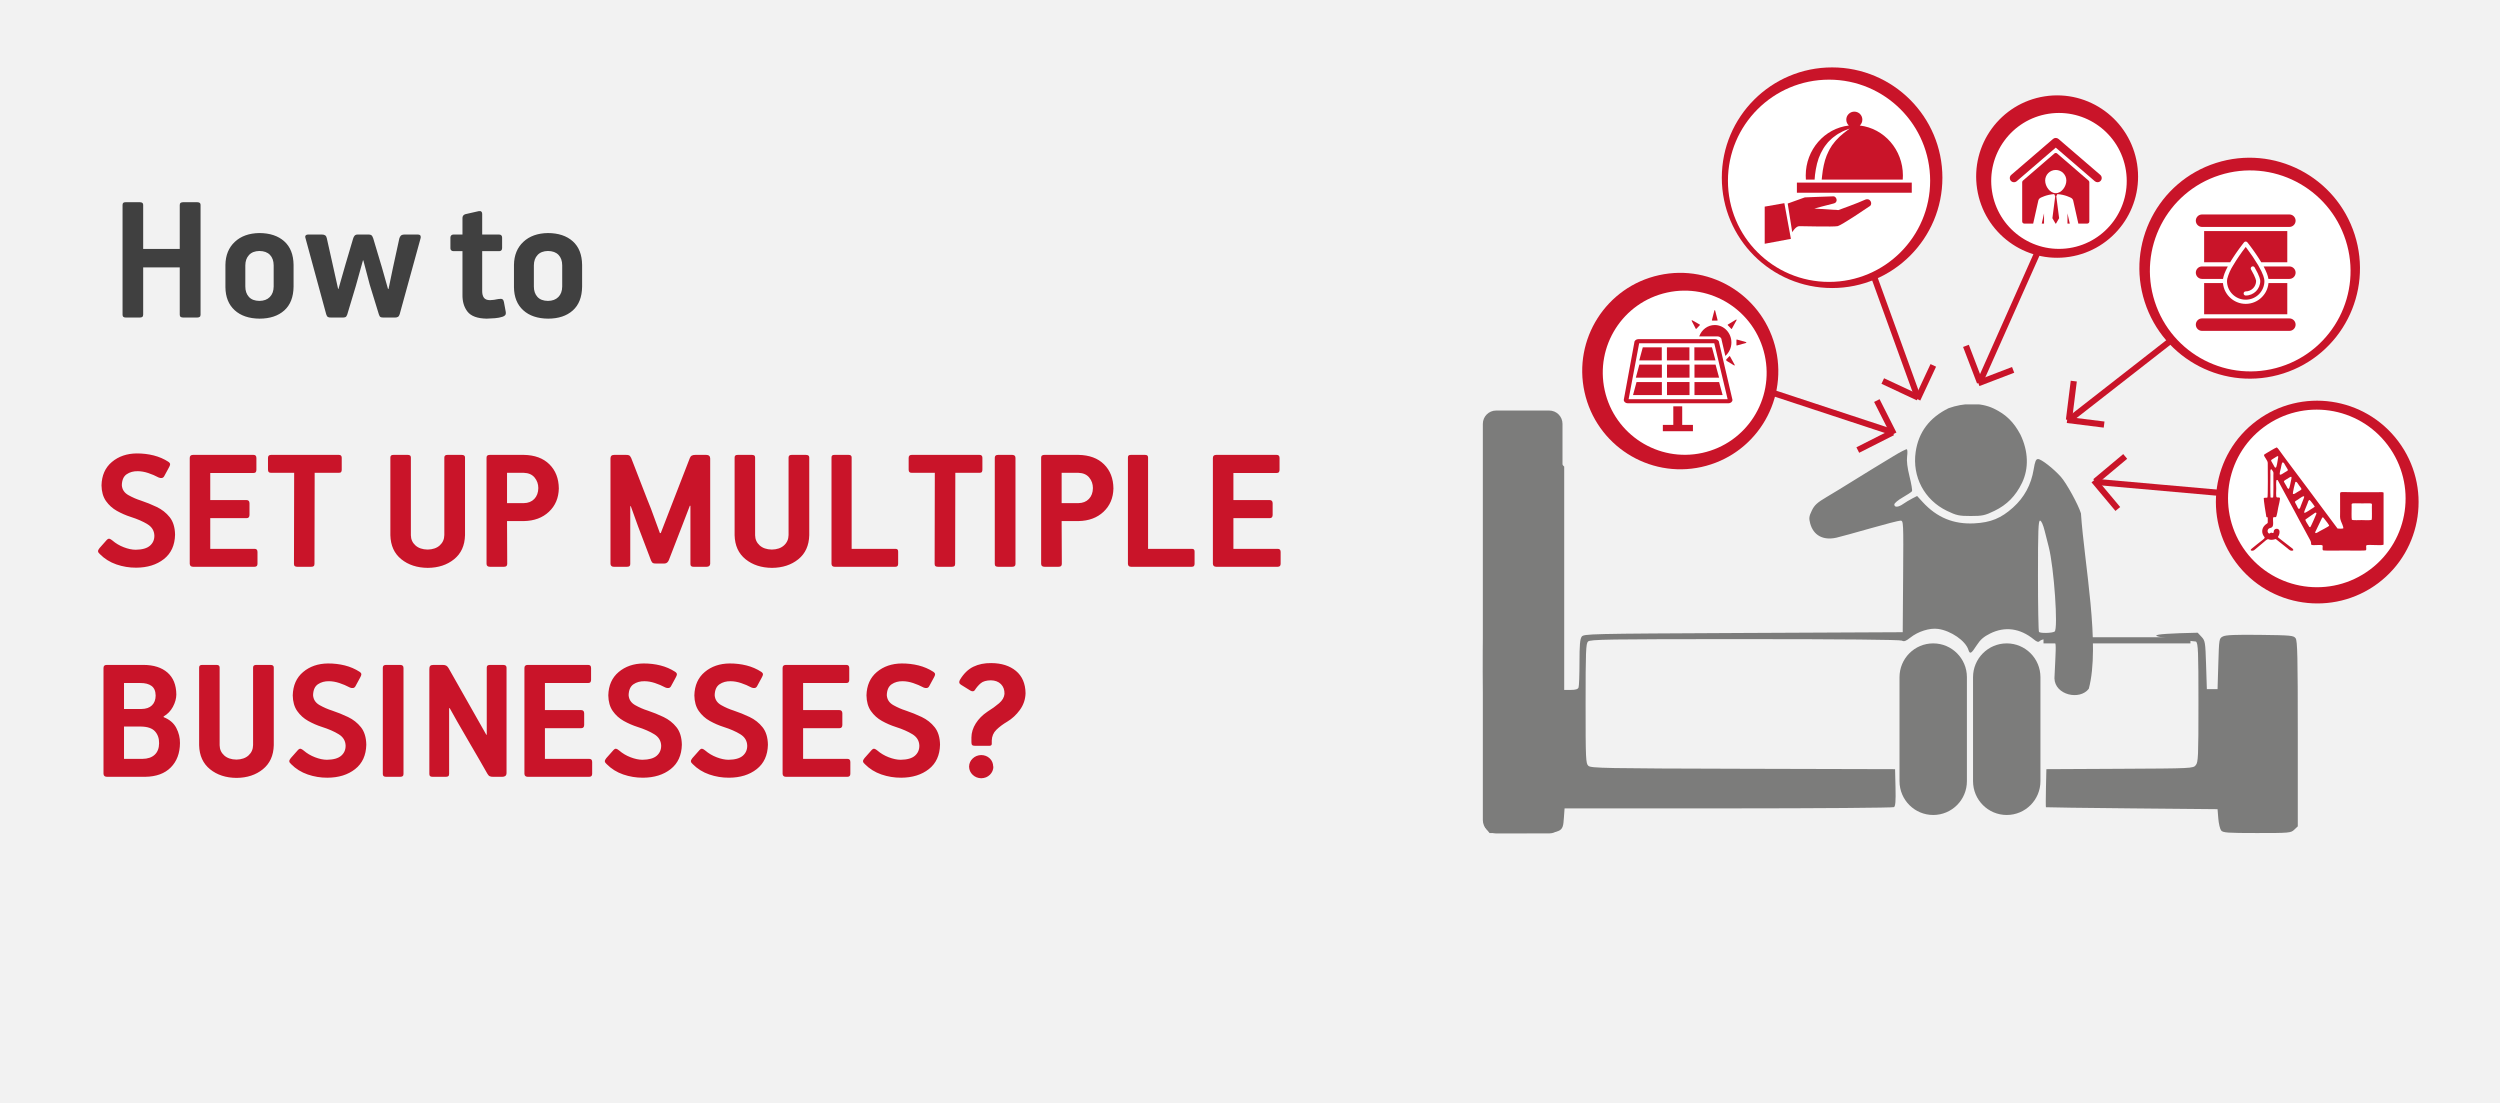
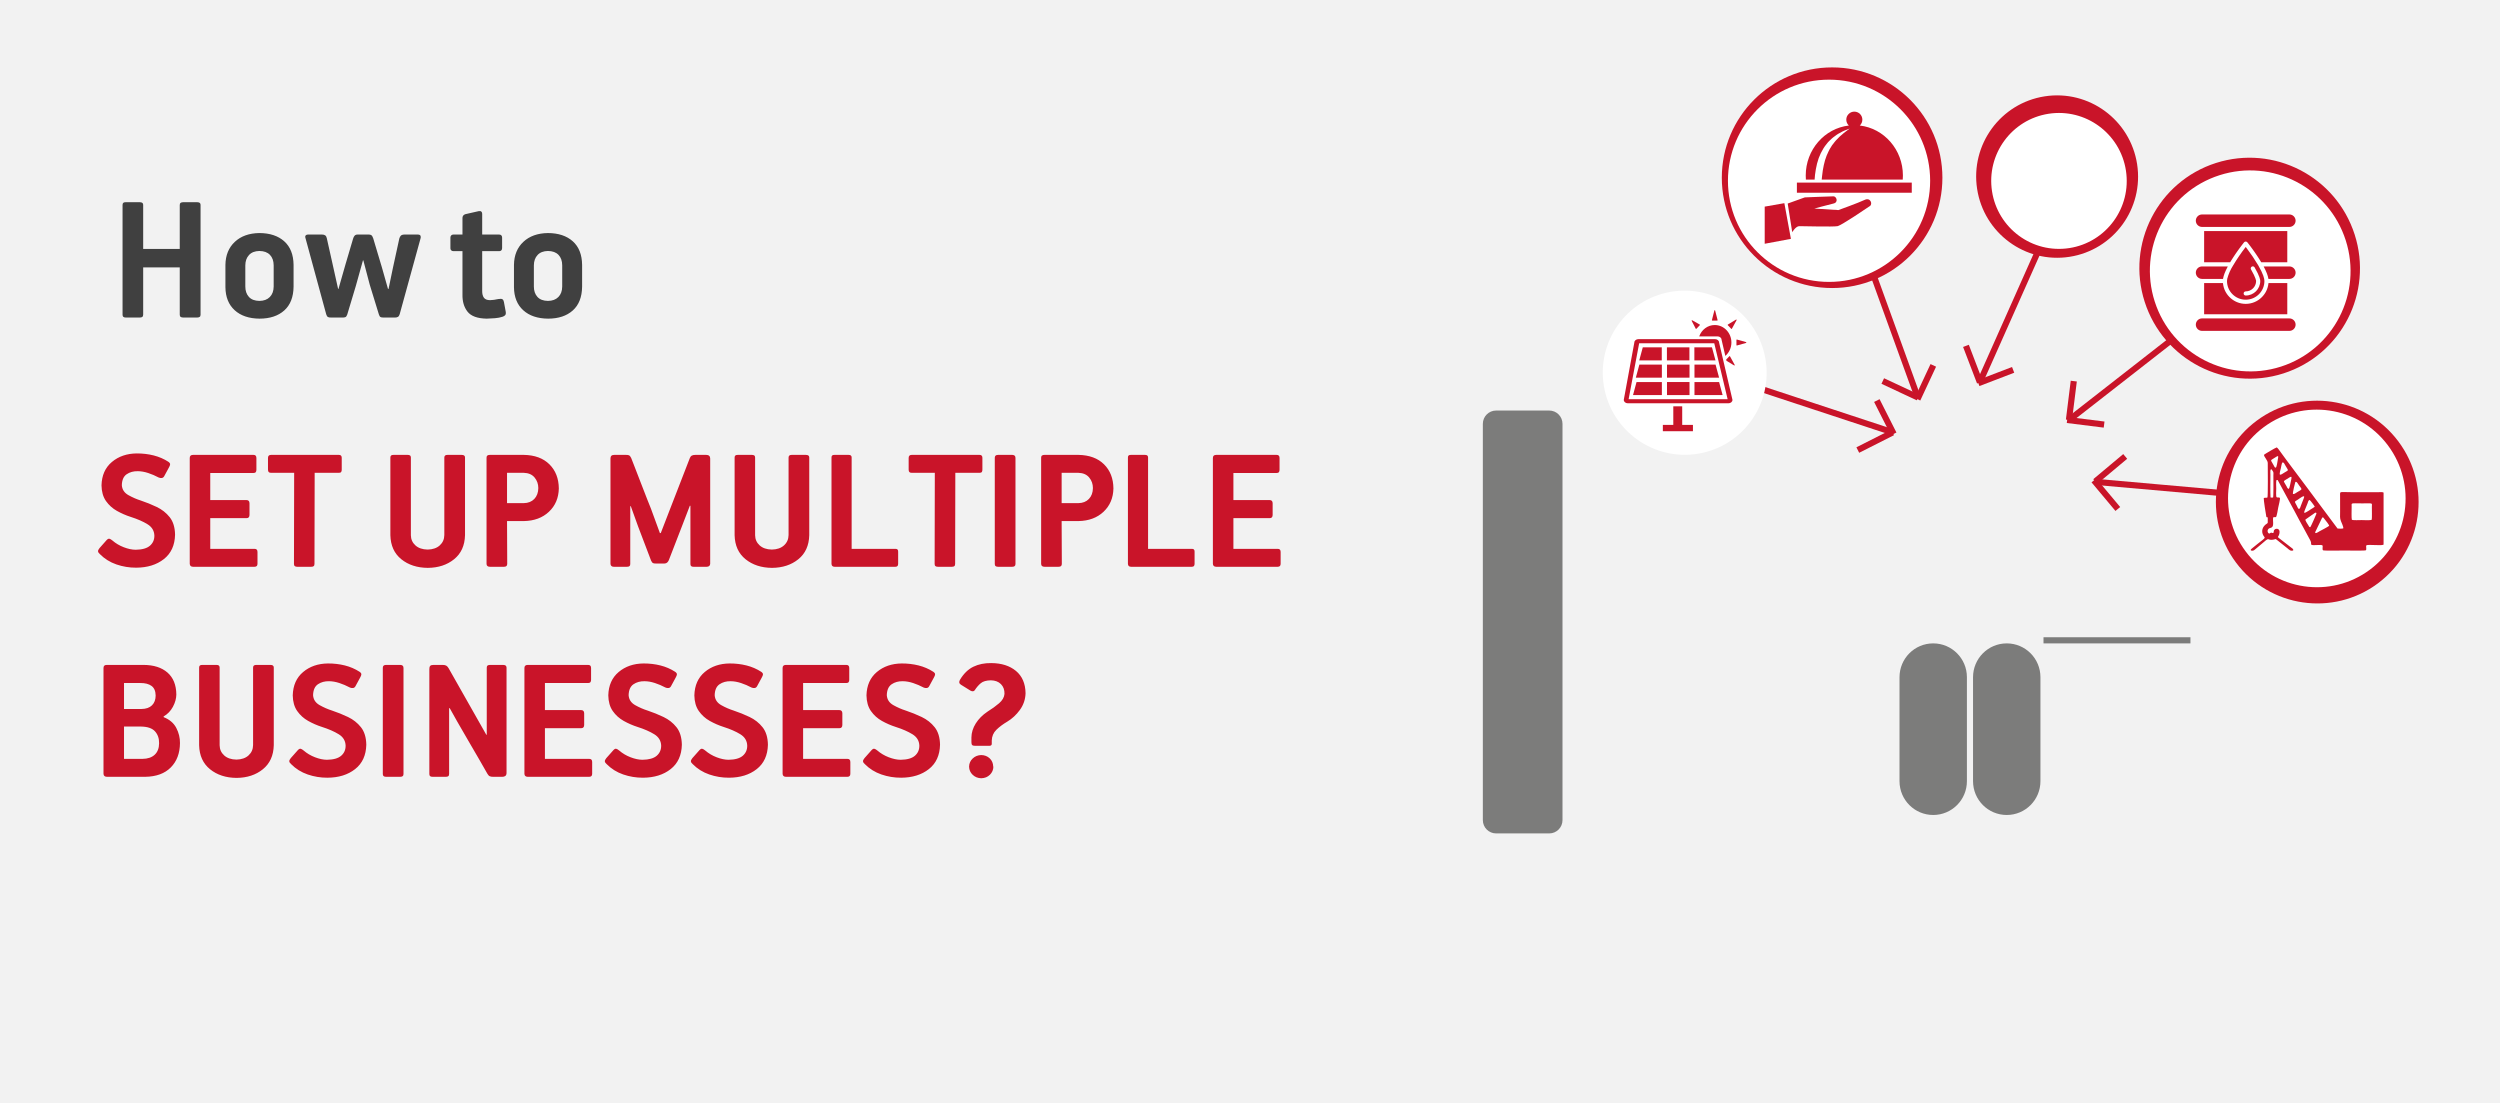
<svg xmlns="http://www.w3.org/2000/svg" width="408" height="180" overflow="hidden">
  <rect width="100%" height="100%" fill="#333333" stroke="none" />
  <defs>
    <clipPath id="clip0">
      <path d="M0 0 408 0 408 180 0 180Z" fill-rule="evenodd" clip-rule="evenodd" />
    </clipPath>
    <clipPath id="clip1">
-       <path d="M242 66 375 66 375 137 242 137Z" fill-rule="evenodd" clip-rule="evenodd" />
-     </clipPath>
+       </clipPath>
    <clipPath id="clip2">
-       <path d="M242 66 375 66 375 137 242 137Z" fill-rule="evenodd" clip-rule="evenodd" />
-     </clipPath>
+       </clipPath>
    <clipPath id="clip3">
      <path d="M242 66 375 66 375 137 242 137Z" fill-rule="evenodd" clip-rule="evenodd" />
    </clipPath>
    <clipPath id="clip4">
      <path d="M288 16 312 16 312 41 288 41Z" fill-rule="evenodd" clip-rule="evenodd" />
    </clipPath>
    <clipPath id="clip5">
      <path d="M288 16 312 16 312 41 288 41Z" fill-rule="evenodd" clip-rule="evenodd" />
    </clipPath>
    <clipPath id="clip6">
      <path d="M288 16 312 16 312 41 288 41Z" fill-rule="evenodd" clip-rule="evenodd" />
    </clipPath>
    <clipPath id="clip7">
-       <path d="M328 22 343 22 343 37 328 37Z" fill-rule="evenodd" clip-rule="evenodd" />
-     </clipPath>
+       </clipPath>
    <clipPath id="clip8">
      <path d="M328 22 343 22 343 37 328 37Z" fill-rule="evenodd" clip-rule="evenodd" />
    </clipPath>
    <clipPath id="clip9">
      <path d="M328 22 343 22 343 37 328 37Z" fill-rule="evenodd" clip-rule="evenodd" />
    </clipPath>
    <clipPath id="clip10">
      <path d="M357 35 376 35 376 54 357 54Z" fill-rule="evenodd" clip-rule="evenodd" />
    </clipPath>
    <clipPath id="clip11">
      <path d="M357 35 376 35 376 54 357 54Z" fill-rule="evenodd" clip-rule="evenodd" />
    </clipPath>
    <clipPath id="clip12">
      <path d="M357 35 376 35 376 54 357 54Z" fill-rule="evenodd" clip-rule="evenodd" />
    </clipPath>
    <clipPath id="clip13">
      <path d="M265 49 285 49 285 71 265 71Z" fill-rule="evenodd" clip-rule="evenodd" />
    </clipPath>
    <clipPath id="clip14">
      <path d="M265 49 285 49 285 71 265 71Z" fill-rule="evenodd" clip-rule="evenodd" />
    </clipPath>
    <clipPath id="clip15">
      <path d="M265 49 285 49 285 71 265 71Z" fill-rule="evenodd" clip-rule="evenodd" />
    </clipPath>
  </defs>
  <g clip-path="url(#clip0)">
    <rect x="0" y="0" width="408" height="179.5" fill="#FFFFFF" transform="scale(1 1.003)" />
    <rect x="0" y="0" width="408" height="179.5" fill="#F2F2F2" transform="scale(1 1.003)" />
    <path d="M69.425 7.936C68.689 7.948 68.123 8.167 67.727 8.594 67.331 9.02 67.131 9.582 67.127 10.279L67.127 13.718C67.127 14.415 67.32 14.976 67.705 15.403 68.09 15.83 68.663 16.049 69.425 16.061 70.149 16.053 70.716 15.841 71.126 15.426 71.537 15.011 71.746 14.441 71.753 13.718L71.753 10.279C71.749 9.555 71.548 8.986 71.149 8.571 70.749 8.155 70.175 7.944 69.425 7.936ZM22.335 7.936C21.599 7.948 21.033 8.167 20.637 8.594 20.241 9.02 20.041 9.582 20.036 10.279L20.036 13.718C20.037 14.415 20.23 14.976 20.615 15.403 21 15.83 21.573 16.049 22.335 16.061 23.058 16.053 23.626 15.841 24.036 15.426 24.446 15.011 24.655 14.441 24.663 13.718L24.663 10.279C24.659 9.555 24.457 8.986 24.058 8.571 23.659 8.155 23.085 7.944 22.335 7.936ZM30.288 5.262 32.555 5.262C32.764 5.26 32.934 5.303 33.066 5.392 33.197 5.48 33.285 5.63 33.33 5.84L34.285 10.098 35.179 14.112 35.239 14.112 36.372 10.159 37.625 5.931C37.681 5.731 37.763 5.57 37.871 5.449 37.979 5.328 38.136 5.266 38.341 5.262L40.19 5.262C40.339 5.254 40.473 5.287 40.592 5.361 40.712 5.436 40.816 5.606 40.906 5.871L42.337 10.645 43.321 14.112 43.411 14.112 44.127 10.675 45.17 5.901C45.222 5.715 45.305 5.563 45.42 5.445 45.535 5.327 45.73 5.266 46.005 5.262L48.212 5.262C48.444 5.272 48.584 5.344 48.634 5.479 48.683 5.614 48.681 5.755 48.63 5.901L45.23 18.217C45.167 18.44 45.069 18.588 44.935 18.662 44.802 18.736 44.651 18.77 44.484 18.765L42.605 18.765C42.387 18.773 42.22 18.748 42.106 18.689 41.992 18.629 41.9 18.482 41.83 18.248L40.339 13.412 39.295 9.459 39.235 9.459 38.072 13.625 36.67 18.278C36.593 18.511 36.487 18.653 36.354 18.704 36.22 18.754 36.077 18.775 35.925 18.765L34.016 18.765C33.797 18.771 33.631 18.742 33.517 18.677 33.402 18.612 33.31 18.469 33.241 18.248L29.871 5.901C29.795 5.728 29.79 5.58 29.856 5.456 29.922 5.333 30.066 5.268 30.288 5.262ZM69.425 5.019C71.132 5.027 72.482 5.474 73.477 6.36 74.471 7.246 74.978 8.522 75 10.188L75 13.748C74.978 15.442 74.471 16.73 73.48 17.614 72.489 18.497 71.147 18.942 69.455 18.947 67.735 18.932 66.38 18.476 65.392 17.579 64.403 16.683 63.899 15.436 63.88 13.839L63.88 10.188C63.904 8.628 64.414 7.383 65.411 6.451 66.407 5.52 67.745 5.042 69.425 5.019ZM22.335 5.019C24.042 5.027 25.392 5.474 26.386 6.36 27.38 7.246 27.888 8.522 27.91 10.188L27.91 13.748C27.888 15.442 27.381 16.73 26.39 17.614 25.399 18.497 24.057 18.942 22.364 18.947 20.645 18.932 19.29 18.476 18.302 17.579 17.313 16.683 16.809 15.436 16.789 13.839L16.789 10.188C16.813 8.628 17.324 7.383 18.32 6.451 19.317 5.52 20.655 5.042 22.335 5.019ZM58.097 1.46C58.304 1.419 58.456 1.441 58.551 1.525 58.647 1.609 58.694 1.73 58.693 1.886L58.693 5.262 61.466 5.262C61.617 5.264 61.733 5.307 61.817 5.392 61.9 5.476 61.942 5.595 61.944 5.749L61.944 7.48C61.942 7.633 61.9 7.752 61.817 7.837 61.733 7.922 61.617 7.965 61.466 7.966L58.693 7.966 58.693 14.418C58.686 14.907 58.781 15.283 58.976 15.544 59.171 15.805 59.504 15.937 59.975 15.94 60.141 15.938 60.361 15.918 60.635 15.882 60.909 15.846 61.136 15.804 61.317 15.757 61.65 15.697 61.879 15.71 62.003 15.795 62.127 15.88 62.207 16.029 62.242 16.243L62.54 17.854C62.575 18.118 62.534 18.303 62.417 18.408 62.3 18.513 62.162 18.591 62.003 18.643 61.637 18.761 61.228 18.838 60.777 18.875 60.325 18.912 59.879 18.936 59.438 18.947 57.917 18.921 56.87 18.54 56.295 17.804 55.72 17.067 55.447 16.132 55.475 14.996L55.475 7.966 54.014 7.966C53.863 7.964 53.741 7.922 53.649 7.841 53.557 7.759 53.51 7.649 53.507 7.51L53.507 5.749C53.51 5.595 53.556 5.476 53.645 5.392 53.734 5.307 53.847 5.264 53.984 5.262L55.475 5.262 55.475 2.555C55.475 2.416 55.513 2.292 55.591 2.183 55.669 2.074 55.789 1.995 55.952 1.947ZM0.507 0 2.801 0C2.98-0.001 3.12 0.032 3.218 0.099 3.316 0.166 3.365 0.275 3.366 0.426L3.366 7.605 9.335 7.605 9.335 0.456C9.336 0.291 9.386 0.173 9.484 0.103 9.582 0.032 9.721-0.002 9.901 0L12.165 0C12.345-0.001 12.484 0.032 12.582 0.099 12.68 0.166 12.73 0.275 12.731 0.426L12.731 18.308C12.73 18.474 12.68 18.591 12.582 18.662 12.484 18.732 12.345 18.767 12.165 18.765L9.901 18.765C9.721 18.767 9.582 18.732 9.484 18.662 9.386 18.591 9.336 18.474 9.335 18.308L9.335 10.612 3.366 10.612 3.366 18.308C3.365 18.474 3.316 18.591 3.221 18.662 3.126 18.732 2.996 18.767 2.83 18.765L0.536 18.765C0.358 18.767 0.224 18.732 0.134 18.662 0.045 18.591 0 18.474 0 18.308L0 0.456C-0.001 0.291 0.039 0.173 0.119 0.103 0.2 0.032 0.329-0.002 0.507 0Z" fill="#404040" fill-rule="evenodd" transform="matrix(1 0 -0 1.003 20 33)" />
    <g clip-path="url(#clip1)">
      <g clip-path="url(#clip2)">
        <g clip-path="url(#clip3)">
          <path d="M-13.447-181.178C-13.978-181.852-13.978-181.862-13.898-197.327-14.186-212.697-13.818-213.563-13.895-227.144-13.933-233.798-13.905-239.485-13.832-239.785-13.521-241.07-13.321-241.112-7.437-241.112L-1.956-241.112-1.344-240.499-0.732-239.887-0.732-221.793-0.732-203.699 0.364-203.699C1.133-203.699 1.505-203.817 1.611-204.094 1.694-204.311 1.762-206.141 1.762-208.161 1.762-210.94 1.849-211.953 2.116-212.319 2.462-212.791 3.097-212.806 28.492-212.928L54.514-213.052 54.58-222.094C54.644-230.985 54.637-231.135 54.147-231.135 53.873-231.135 51.655-230.569 49.218-229.877 46.781-229.184 44.299-228.509 43.702-228.373 41.53-227.884 39.934-228.743 39.411-230.687 39.186-231.522 39.225-231.829 39.676-232.76 40.108-233.653 40.556-234.06 42.122-234.977 43.176-235.595 44.937-236.662 46.034-237.347 47.132-238.033 48.703-238.997 49.526-239.487 50.349-239.979 51.92-240.927 53.018-241.594 54.115-242.261 55.094-242.758 55.194-242.697 55.293-242.636 55.309-242.107 55.229-241.521 55.132-240.818 55.267-239.717 55.625-238.291 55.923-237.101 56.104-236.024 56.026-235.9 55.949-235.774 55.269-235.323 54.514-234.898 53.76-234.473 53.142-233.956 53.142-233.752 53.142-233.242 53.803-233.285 54.6-233.846 54.965-234.101 55.622-234.494 56.062-234.719L56.862-235.128 57.779-234.136C60.097-231.631 62.818-230.517 66.198-230.692 68.883-230.831 70.571-231.517 72.524-233.264 74.36-234.905 75.473-236.95 75.885-239.44 76.105-240.765 76.254-241.112 76.602-241.112 77.132-241.112 79.122-239.57 80.332-238.222 81.244-237.206 83.196-233.672 83.603-232.3 84.144-224.197 86.796-210.979 84.881-203.885 83.407-201.959 79.354-202.868 79.274-205.57L79.415-208.499C79.544-211.193 79.518-211.447 79.086-211.678 78.446-212.021 77.252-211.996 76.888-211.632 76.656-211.399 76.436-211.456 75.903-211.889 73.674-213.694 71.201-214.029 68.802-212.851 67.724-212.321 67.182-211.851 66.578-210.918 65.698-209.561 65.475-209.439 65.239-210.185 64.77-211.661 62.384-213.297 60.279-213.586 58.919-213.772 57.018-213.178 55.75-212.17 55.038-211.605 54.733-211.496 54.379-211.687 54.091-211.84 44.656-211.93 28.734-211.93 6.167-211.93 3.503-211.889 3.152-211.537 2.809-211.195 2.76-209.934 2.76-201.475 2.76-192.434 2.79-191.777 3.215-191.393 3.63-191.017 5.828-190.975 28.468-190.918L53.267-190.854 53.338-187.881C53.39-185.67 53.326-184.856 53.088-184.704 52.912-184.593 40.744-184.5 26.048-184.498L-0.672-184.495-0.783-182.961C-0.961-180.5-0.952-180.503-7.476-180.503L-12.917-180.503ZM79.301-213.154C79.909-213.538 79.206-223.575 78.339-226.895 78.213-227.375 77.919-228.526 77.686-229.451 77.424-230.49 77.133-231.135 76.925-231.135 76.648-231.135 76.588-229.54 76.588-222.197 76.588-217.282 76.662-213.185 76.754-213.094 76.995-212.853 78.897-212.897 79.301-213.154ZM106.486-180.915C106.298-181.142 106.087-182.011 106.019-182.848L105.894-184.369 91.927-184.499C84.245-184.57 77.928-184.655 77.889-184.686 77.851-184.717 77.851-186.118 77.889-187.799L77.959-190.854 89.931-190.915C101.786-190.974 101.908-190.981 102.34-191.504 102.739-191.986 102.776-192.854 102.776-201.589 102.776-209.945 102.727-211.195 102.384-211.537 93.858-212.413 93.528-212.767 102.652-212.969L103.275-212.306C103.872-211.67 103.904-211.477 104.024-207.733L104.148-203.823 105.021-203.823 105.894-203.823 106.019-207.932C106.143-212.008 106.149-212.043 106.767-212.363 107.233-212.603 108.765-212.668 112.837-212.62 117.897-212.558 118.307-212.519 118.635-212.069 118.931-211.664 118.989-209.139 118.989-196.587L118.989-181.588 118.411-181.046C117.855-180.523 117.637-180.503 112.332-180.503 107.52-180.503 106.785-180.555 106.486-180.915ZM61.729-232.721C58.047-234.487 56.041-238.244 56.629-242.278 57.095-245.475 58.886-247.837 61.997-249.354 64.443-250.218 67.18-250.325 69.355-249.306 71.366-248.353 72.647-247.109 73.734-245.053 75.019-242.385 75.123-239.604 73.981-237.248 72.942-235.124 71.529-233.701 69.486-232.719 67.931-231.971 67.522-231.884 65.613-231.884 63.704-231.884 63.295-231.972 61.729-232.721Z" fill="#7C7C7B" transform="matrix(1 0 -0 1.007 256.01 317.719)" />
        </g>
      </g>
    </g>
    <path d="M0 5.5C-8.88718e-16 2.462 2.462 0 5.5 0L5.5 0C8.538 -8.88717e-16 11 2.462 11 5.5L11 22.422C11 25.46 8.538 27.922 5.5 27.922L5.5 27.922C2.462 27.922 0 25.46 0 22.422Z" fill="#7C7C7B" fill-rule="evenodd" transform="matrix(1 0 -0 1.003 310 105)" />
    <path d="M0 5.5C-8.88718e-16 2.462 2.462 0 5.5 0L5.5 0C8.538 -8.88717e-16 11 2.462 11 5.5L11 22.422C11 25.46 8.538 27.922 5.5 27.922L5.5 27.922C2.462 27.922 0 25.46 0 22.422Z" fill="#7C7C7B" fill-rule="evenodd" transform="matrix(1 0 -0 1.003 322 105)" />
    <path d="M0 0 23.981 0" stroke="#7C7C7B" stroke-miterlimit="8" fill="none" fill-rule="evenodd" transform="matrix(1 0 -0 1.003 333.5 104.5)" />
    <path d="M0 0 21.691 21.691" stroke="#C91429" stroke-width="1.001" stroke-miterlimit="8" fill="none" fill-rule="evenodd" transform="matrix(0.892 -0.451 0.452 0.894 279.757 60.952)" />
    <path d="M0 0 0 6.083" stroke="#C91429" stroke-width="1.001" stroke-miterlimit="8" fill="none" fill-rule="evenodd" transform="matrix(0.892 -0.451 0.452 0.894 306.3 65.372)" />
    <path d="M0 0 6.372 0" stroke="#C91429" stroke-width="1.001" stroke-miterlimit="8" fill="none" fill-rule="evenodd" transform="matrix(-0.892 0.451 0.452 0.894 308.875 70.573)" />
-     <path d="M0 15.99C-4.07157e-15 7.159 7.159 0 15.99 0 24.822-4.07157e-15 31.981 7.159 31.981 15.99 31.981 24.822 24.822 31.981 15.99 31.981 7.159 31.981-6.10735e-15 24.822 0 15.99Z" fill="#C91429" fill-rule="evenodd" transform="matrix(0.977 -0.215 0.216 0.979 255.143 48.342)" />
    <path d="M0 13.363C-3.40258e-15 5.983 5.983 0 13.363 0 20.743-3.40261e-15 26.726 5.983 26.726 13.363 26.726 20.743 20.743 26.726 13.363 26.726 5.983 26.726-5.10388e-15 20.743 0 13.363Z" fill="#FFFFFF" fill-rule="evenodd" transform="matrix(0.977 -0.215 0.216 0.979 259.002 50.619)" />
    <path d="M0 0 21.689 21.689" stroke="#C91429" stroke-width="1" stroke-miterlimit="8" fill="none" fill-rule="evenodd" transform="matrix(0.906 0.423 -0.424 0.908 302.531 35.997)" />
    <path d="M0 0 0 6.082" stroke="#C91429" stroke-width="1" stroke-miterlimit="8" fill="none" fill-rule="evenodd" transform="matrix(0.906 0.423 -0.424 0.908 315.515 59.63)" />
    <path d="M0 0 6.371 0" stroke="#C91429" stroke-width="1" stroke-miterlimit="8" fill="none" fill-rule="evenodd" transform="matrix(-0.906 -0.423 -0.424 0.908 313.039 64.879)" />
    <path d="M0 17.95C-4.58328e-15 8.036 8.059 0 18 0 27.941-4.57054e-15 36 8.036 36 17.95 36 27.863 27.941 35.9 18 35.9 8.059 35.9-6.87492e-15 27.863 0 17.95Z" fill="#C91429" fill-rule="evenodd" transform="matrix(1 0 -0 1.003 281 11)" />
    <path d="M0 16.454C-4.20134e-15 7.367 7.387 0 16.5 0 25.613-4.18967e-15 33 7.367 33 16.454 33 25.542 25.613 32.908 16.5 32.908 7.387 32.908-6.30201e-15 25.542 0 16.454Z" fill="#FFFFFF" fill-rule="evenodd" transform="matrix(1 0 -0 1.003 282 13)" />
    <path d="M0 0 21.686 21.686" stroke="#C91429" stroke-width="1" stroke-miterlimit="8" fill="none" fill-rule="evenodd" transform="matrix(0.358 0.936 -0.934 0.358 335.589 34.32)" />
    <path d="M0 0 0 6.081" stroke="#C91429" stroke-width="1" stroke-miterlimit="8" fill="none" fill-rule="evenodd" transform="matrix(0.358 0.936 -0.934 0.358 328.543 60.361)" />
    <path d="M0 0-6.37-0" stroke="#C91429" stroke-width="1" stroke-miterlimit="8" fill="none" fill-rule="evenodd" transform="matrix(0.358 0.936 0.934 -0.358 323.124 62.408)" />
    <path d="M0 13.214C-3.36473e-15 5.916 5.916 0 13.214 0 20.512-3.36473e-15 26.429 5.916 26.429 13.214 26.429 20.512 20.512 26.429 13.214 26.429 5.916 26.429-5.04709e-15 20.512 0 13.214Z" fill="#C91429" fill-rule="evenodd" transform="matrix(0.153 0.991 -0.988 0.153 346.756 13.7)" />
    <path d="M0 11.06C-2.81617e-15 4.952 4.952 0 11.06 0 17.168-2.81617e-15 22.12 4.952 22.12 11.06 22.12 17.168 17.168 22.12 11.06 22.12 4.952 22.12-4.22425e-15 17.168 0 11.06Z" fill="#FFFFFF" fill-rule="evenodd" transform="matrix(0.153 0.991 -0.988 0.153 345.26 16.874)" />
    <path d="M0 0 21.68 21.68" stroke="#C91429" stroke-width="1" stroke-miterlimit="8" fill="none" fill-rule="evenodd" transform="matrix(-0.124 0.995 -0.992 -0.124 361.855 49.664)" />
    <path d="M0 0 0 6.08" stroke="#C91429" stroke-width="1" stroke-miterlimit="8" fill="none" fill-rule="evenodd" transform="matrix(-0.124 0.995 -0.992 -0.124 343.391 69.291)" />
    <path d="M0 0-6.368-0" stroke="#C91429" stroke-width="1" stroke-miterlimit="8" fill="none" fill-rule="evenodd" transform="matrix(-0.124 0.995 0.992 0.124 337.65 68.533)" />
    <path d="M0 17.999C-4.58295e-15 8.058 8.058 0 17.999 0 27.939-4.58297e-15 35.997 8.058 35.997 17.999 35.997 27.939 27.939 35.998 17.999 35.998 8.058 35.998-6.87443e-15 27.939 0 17.999Z" fill="#C91429" fill-rule="evenodd" transform="matrix(0.306 0.954 -0.952 0.305 378.775 21.11)" />
    <path d="M0 16.372C-4.1688e-15 7.33 7.33 0 16.372 0 25.414-4.1688e-15 32.744 7.33 32.744 16.372 32.744 25.414 25.414 32.744 16.372 32.744 7.33 32.744-6.2532e-15 25.414 0 16.372Z" fill="#FFFFFF" fill-rule="evenodd" transform="matrix(0.306 0.954 -0.952 0.305 377.812 23.601)" />
    <path d="M0 0 21.703 21.703" stroke="#C91429" stroke-width="1.001" stroke-miterlimit="8" fill="none" fill-rule="evenodd" transform="matrix(-0.767 0.642 -0.642 -0.767 372.48 81.345)" />
    <path d="M0 0 0 6.086" stroke="#C91429" stroke-width="1.001" stroke-miterlimit="8" fill="none" fill-rule="evenodd" transform="matrix(-0.767 0.642 -0.642 -0.767 345.627 83.065)" />
    <path d="M0 0 6.375 0" stroke="#C91429" stroke-width="1.001" stroke-miterlimit="8" fill="none" fill-rule="evenodd" transform="matrix(0.767 -0.642 -0.642 -0.767 341.945 78.583)" />
    <path d="M0 16.537C-4.21074e-15 7.404 7.404 0 16.537 0 25.67-4.21075e-15 33.074 7.404 33.074 16.537 33.074 25.67 25.67 33.074 16.537 33.074 7.404 33.074-6.3161e-15 25.67 0 16.537Z" fill="#C91429" fill-rule="evenodd" transform="matrix(-0.801 0.598 -0.599 -0.802 401.325 85.311)" />
    <path d="M0 14.486C-3.68853e-15 6.486 6.486 0 14.486 0 22.486-3.68855e-15 28.972 6.486 28.972 14.486 28.972 22.486 22.486 28.972 14.486 28.972 6.486 28.972-5.5328e-15 22.486 0 14.486Z" fill="#FFFFFF" fill-rule="evenodd" transform="matrix(-0.801 0.598 -0.599 -0.802 398.385 84.299)" />
    <g clip-path="url(#clip4)">
      <g clip-path="url(#clip5)">
        <g clip-path="url(#clip6)">
          <path d="M296.144 29.308C296.16 29.051 296.176 28.794 296.209 28.535 296.272 27.919 296.405 27.301 296.542 26.699 296.625 26.399 296.715 26.103 296.81 25.814 296.93 25.531 297.049 25.25 297.167 24.975 297.434 24.439 297.732 23.938 298.088 23.518 298.173 23.41 298.257 23.306 298.339 23.201 298.433 23.107 298.526 23.016 298.617 22.925 298.808 22.753 298.973 22.566 299.164 22.429 299.543 22.148 299.879 21.881 300.221 21.715 300.551 21.531 300.834 21.371 301.088 21.281 301.588 21.08 301.871 20.979 301.871 20.979 301.871 20.979 301.63 21.171 301.207 21.482 300.989 21.625 300.757 21.85 300.482 22.08 300.195 22.3 299.935 22.615 299.626 22.916 299.471 23.071 299.351 23.265 299.205 23.443 299.134 23.534 299.061 23.625 298.986 23.718 298.925 23.821 298.862 23.924 298.798 24.029 298.526 24.433 298.322 24.908 298.109 25.389 298.022 25.641 297.934 25.897 297.844 26.155 297.782 26.423 297.714 26.695 297.64 26.965 297.528 27.52 297.419 28.087 297.371 28.67 297.338 28.881 297.323 29.094 297.303 29.309 301.932 29.309 305.515 29.312 310.529 29.312 310.545 29.093 310.555 28.87 310.555 28.646 310.555 24.424 307.478 20.946 303.518 20.486 303.774 20.247 303.936 19.907 303.936 19.53 303.937 18.805 303.35 18.218 302.626 18.218 301.902 18.218 301.314 18.805 301.314 19.53 301.314 19.908 301.475 20.246 301.731 20.486 297.772 20.946 294.696 24.424 294.696 28.646 294.696 28.869 294.704 29.089 294.721 29.308 295.21 29.308 295.682 29.308 296.144 29.308Z" fill="#C91429" />
          <path d="M293.253 29.796 312 29.796 312 31.45 293.253 31.45Z" fill="#C91429" />
          <path d="M304.304 32.624C303.351 33.087 300.029 34.285 300.029 34.285L296.101 34.039C296.101 34.039 298.348 33.415 299.218 33.219 300.091 33.024 299.711 32.041 299.229 32.041 298.747 32.041 294.544 32.214 294.544 32.214L291.753 33.219 292.492 37.894C292.492 37.894 293.066 36.91 293.639 36.91 294.215 36.91 299.198 37.043 299.874 36.91 300.551 36.776 304.673 33.956 305.167 33.628 305.658 33.3 305.26 32.161 304.304 32.624Z" fill="#C91429" />
          <path d="M288 33.721 288 39.782 292.276 38.981 291.206 33.157Z" fill="#C91429" />
        </g>
      </g>
    </g>
    <g clip-path="url(#clip7)">
      <g clip-path="url(#clip8)">
        <g clip-path="url(#clip9)">
          <path d="M14.763 6.54 7.945 0.676C7.689 0.456 7.311 0.456 7.055 0.676L0.237 6.54C-0.049 6.785-0.08 7.216 0.165 7.501 0.41 7.787 0.841 7.818 1.126 7.574L7.5 2.092 13.874 7.574C14.002 7.684 14.16 7.738 14.318 7.738 14.51 7.738 14.7 7.658 14.835 7.501 15.08 7.216 15.049 6.785 14.763 6.54Z" fill="#C91429" transform="matrix(1 0 -0 1 328 22)" />
          <path d="M5.587 14.489 5.587 12.819 5.215 14.489Z" fill="#C91429" transform="matrix(1 0 -0 1 328 22)" />
          <path d="M9.413 14.489 9.785 14.489 9.413 12.819Z" fill="#C91429" transform="matrix(1 0 -0 1 328 22)" />
-           <path d="M7.723 3.048C7.595 2.938 7.405 2.938 7.277 3.048L2.139 7.48C2.064 7.545 2.021 7.639 2.021 7.738L2.021 14.148C2.021 14.336 2.174 14.489 2.362 14.489L3.815 14.489 4.652 10.746C4.693 10.566 4.802 10.403 4.975 10.304 5.018 10.28 5.978 9.751 7.238 9.682L7.408 10.023 7.414 10.023 6.953 13.607 7.458 14.489 7.542 14.489 8.047 13.607 7.586 10.023 7.59 10.023 7.761 9.682C9.021 9.751 9.982 10.28 10.025 10.304 10.198 10.403 10.307 10.566 10.348 10.746L11.185 14.489 12.638 14.489C12.826 14.489 12.979 14.336 12.979 14.148L12.979 7.738C12.979 7.639 12.935 7.545 12.861 7.48L7.723 3.048ZM7.5 9.528C6.546 9.528 5.771 8.421 5.771 7.467 5.771 6.513 6.546 5.739 7.5 5.739 8.454 5.739 9.228 6.513 9.228 7.467 9.228 8.421 8.454 9.528 7.5 9.528Z" fill="#C91429" transform="matrix(1 0 -0 1 328 22)" />
        </g>
      </g>
    </g>
    <g clip-path="url(#clip10)">
      <g clip-path="url(#clip11)">
        <g clip-path="url(#clip12)">
          <path d="M10.194 8.312C9.624 7.356 9.001 6.433 8.328 5.545 8.26 5.455 8.198 5.373 8.143 5.301 7.401 6.264 6.716 7.269 6.092 8.312 5.659 8.988 5.335 9.726 5.129 10.502 5.104 10.618 5.091 10.738 5.089 10.857 5.089 12.544 6.456 13.911 8.143 13.911 9.829 13.911 11.196 12.544 11.196 10.857 11.196 10.484 11.022 9.74 10.195 8.314ZM8.143 13.232C7.955 13.232 7.804 13.08 7.804 12.893 7.804 12.706 7.955 12.554 8.143 12.554 9.079 12.552 9.838 11.794 9.839 10.857 9.839 10.855 9.814 10.361 9.021 8.996 8.952 8.891 8.946 8.756 9.007 8.646 9.068 8.535 9.185 8.468 9.311 8.47 9.437 8.472 9.551 8.544 9.607 8.657 10.452 10.108 10.518 10.708 10.518 10.857 10.516 12.168 9.454 13.231 8.143 13.232Z" fill="#C91429" transform="matrix(1 0 -0 1 358.357 35)" />
          <path d="M15.268 16.964 1.018 16.964C0.456 16.964 0 17.42 0 17.982 0 18.544 0.456 19 1.018 19L15.268 19C15.83 19 16.286 18.544 16.286 17.982 16.286 17.42 15.83 16.964 15.268 16.964Z" fill="#C91429" transform="matrix(1 0 -0 1 358.357 35)" />
          <path d="M1.018 2.036 15.268 2.036C15.83 2.036 16.286 1.58 16.286 1.018 16.286 0.456 15.83 0 15.268 0L1.018 0C0.456 0 0 0.456 0 1.018 0 1.58 0.456 2.036 1.018 2.036Z" fill="#C91429" transform="matrix(1 0 -0 1 358.357 35)" />
          <path d="M10.965 13.291C10.924 13.34 10.881 13.387 10.837 13.433 10.8 13.471 10.764 13.509 10.725 13.545 10.679 13.589 10.632 13.632 10.584 13.674 10.544 13.708 10.504 13.742 10.463 13.776 10.413 13.816 10.361 13.853 10.309 13.891 10.266 13.922 10.224 13.952 10.18 13.981 10.125 14.015 10.07 14.049 10.014 14.083 9.969 14.109 9.924 14.136 9.878 14.16 9.82 14.191 9.76 14.219 9.7 14.246 9.653 14.268 9.607 14.29 9.559 14.31 9.496 14.336 9.431 14.358 9.367 14.38 9.319 14.397 9.272 14.414 9.223 14.43 9.156 14.45 9.085 14.467 9.015 14.484 8.968 14.495 8.922 14.508 8.875 14.518 8.796 14.533 8.716 14.544 8.636 14.554 8.595 14.56 8.555 14.568 8.514 14.572 8.392 14.584 8.269 14.591 8.144 14.591 8.018 14.591 7.895 14.584 7.773 14.572 7.732 14.568 7.692 14.56 7.651 14.554 7.571 14.544 7.491 14.533 7.412 14.518 7.365 14.508 7.319 14.495 7.272 14.484 7.202 14.467 7.132 14.45 7.064 14.43 7.015 14.415 6.968 14.396 6.92 14.38 6.856 14.358 6.791 14.336 6.728 14.31 6.681 14.29 6.634 14.268 6.587 14.246 6.527 14.219 6.467 14.191 6.409 14.16 6.363 14.136 6.318 14.109 6.273 14.083 6.217 14.049 6.162 14.017 6.107 13.981 6.063 13.952 6.021 13.922 5.978 13.891 5.926 13.853 5.874 13.816 5.824 13.776 5.783 13.742 5.743 13.708 5.703 13.674 5.655 13.632 5.608 13.589 5.562 13.545 5.523 13.509 5.487 13.471 5.45 13.433 5.406 13.387 5.363 13.34 5.322 13.291 5.287 13.252 5.253 13.211 5.22 13.17 5.18 13.12 5.142 13.068 5.105 13.016 5.074 12.973 5.044 12.931 5.015 12.886 4.981 12.832 4.947 12.777 4.913 12.721 4.887 12.675 4.861 12.63 4.836 12.583 4.806 12.526 4.778 12.466 4.751 12.407 4.729 12.359 4.707 12.312 4.687 12.264 4.662 12.202 4.64 12.139 4.619 12.075 4.602 12.026 4.585 11.978 4.569 11.929 4.55 11.861 4.533 11.793 4.517 11.725 4.506 11.676 4.493 11.628 4.483 11.578 4.469 11.506 4.46 11.432 4.449 11.358 4.443 11.311 4.434 11.265 4.43 11.217 4.43 11.21 4.427 11.203 4.427 11.195L1.357 11.195 1.357 16.286 14.928 16.286 14.928 11.196 11.86 11.196C11.86 11.204 11.857 11.211 11.857 11.219 11.852 11.266 11.844 11.312 11.837 11.36 11.827 11.434 11.818 11.507 11.803 11.579 11.793 11.629 11.78 11.678 11.769 11.726 11.753 11.794 11.737 11.862 11.717 11.93 11.702 11.979 11.683 12.028 11.667 12.077 11.645 12.14 11.623 12.203 11.599 12.265 11.579 12.314 11.557 12.361 11.535 12.408 11.508 12.468 11.48 12.527 11.45 12.585 11.425 12.632 11.399 12.677 11.373 12.722 11.339 12.778 11.307 12.834 11.271 12.887 11.242 12.932 11.212 12.975 11.181 13.018 11.144 13.07 11.106 13.12 11.066 13.171 11.034 13.212 11 13.252 10.965 13.291Z" fill="#C91429" transform="matrix(1 0 -0 1 358.357 35)" />
          <path d="M1.018 10.518 4.438 10.518C4.441 10.498 4.448 10.475 4.451 10.456 4.468 10.359 4.49 10.258 4.519 10.152 4.528 10.119 4.536 10.085 4.546 10.049 4.586 9.913 4.633 9.77 4.69 9.619 4.697 9.603 4.705 9.585 4.712 9.568 4.765 9.432 4.827 9.288 4.895 9.139 4.917 9.093 4.938 9.046 4.961 8.999 5.029 8.855 5.104 8.707 5.186 8.553 5.198 8.528 5.208 8.507 5.221 8.482L1.018 8.482C0.456 8.482 0 8.938 0 9.5 0 10.062 0.456 10.518 1.018 10.518Z" fill="#C91429" transform="matrix(1 0 -0 1 358.357 35)" />
          <path d="M15.268 8.482 11.066 8.482C11.078 8.504 11.086 8.524 11.1 8.546 11.183 8.703 11.258 8.854 11.328 9 11.35 9.047 11.372 9.093 11.393 9.138 11.46 9.288 11.523 9.432 11.577 9.569 11.584 9.585 11.592 9.603 11.598 9.619 11.656 9.77 11.702 9.912 11.742 10.049 11.752 10.082 11.76 10.116 11.77 10.15 11.797 10.256 11.819 10.357 11.837 10.456 11.841 10.475 11.848 10.498 11.851 10.518L15.268 10.518C15.83 10.518 16.286 10.062 16.286 9.5 16.286 8.938 15.83 8.482 15.268 8.482Z" fill="#C91429" transform="matrix(1 0 -0 1 358.357 35)" />
          <path d="M14.928 2.714 1.357 2.714 1.357 7.804 5.605 7.804C5.621 7.776 5.639 7.749 5.655 7.721 5.684 7.673 5.713 7.625 5.742 7.577L5.848 7.407C5.877 7.361 5.906 7.315 5.935 7.269 5.971 7.211 6.008 7.154 6.044 7.097 6.073 7.053 6.101 7.009 6.13 6.965 6.167 6.908 6.204 6.852 6.241 6.797 6.269 6.753 6.298 6.711 6.327 6.668L6.435 6.506 6.52 6.382 6.628 6.226C6.656 6.187 6.682 6.148 6.71 6.109 6.744 6.059 6.779 6.011 6.814 5.962L6.894 5.849 6.99 5.716 7.069 5.607C7.098 5.566 7.127 5.527 7.155 5.488L7.232 5.384 7.31 5.282 7.383 5.183 7.443 5.103 7.52 5.001 7.562 4.946 7.635 4.851 7.671 4.804 7.731 4.727 7.748 4.705C7.821 4.611 7.869 4.552 7.878 4.54 7.945 4.463 8.041 4.419 8.143 4.419 8.244 4.419 8.341 4.463 8.407 4.54 8.417 4.552 8.465 4.611 8.538 4.705L8.555 4.727 8.611 4.799 8.651 4.852 8.73 4.954 8.764 4.999 8.847 5.11C8.865 5.133 8.881 5.155 8.9 5.18 8.926 5.214 8.953 5.251 8.98 5.287L9.051 5.382 9.134 5.496C9.161 5.532 9.187 5.567 9.214 5.605 9.241 5.642 9.272 5.685 9.302 5.727 9.332 5.768 9.358 5.804 9.387 5.845L9.479 5.974 9.571 6.104C9.602 6.149 9.633 6.193 9.665 6.24 9.696 6.287 9.728 6.331 9.76 6.378 9.791 6.424 9.824 6.472 9.856 6.519L9.953 6.662 10.053 6.812 10.147 6.956C10.181 7.008 10.216 7.061 10.249 7.113 10.28 7.162 10.311 7.21 10.342 7.259 10.376 7.313 10.41 7.368 10.444 7.423L10.532 7.566C10.566 7.623 10.6 7.68 10.637 7.738 10.65 7.761 10.665 7.784 10.678 7.806L14.928 7.806Z" fill="#C91429" transform="matrix(1 0 -0 1 358.357 35)" />
        </g>
      </g>
    </g>
    <g clip-path="url(#clip13)">
      <g clip-path="url(#clip14)">
        <g clip-path="url(#clip15)">
          <path d="M11.521 6.368 11.521 8.396 14.967 8.396 14.392 6.368Z" fill="#C91429" transform="matrix(1 0 -0 1.05 265 50)" />
          <path d="M11.538 11.081 15.557 11.081 14.981 9.054 11.538 9.054Z" fill="#C91429" transform="matrix(1 0 -0 1.05 265 50)" />
          <path d="M14.899 5.093 2.381 5.093C2.018 5.093 1.722 5.331 1.722 5.623L0 14.533C0 14.826 0.295 15.064 0.659 15.064L1.656 15.064 2.52 15.064 14.825 15.064 15.63 15.064 17.08 15.064C17.444 15.064 17.739 14.826 17.739 14.533L15.557 5.623C15.557 5.331 15.262 5.093 14.899 5.093ZM0.79 14.427 2.512 5.73 14.767 5.73 16.949 14.427 0.79 14.427Z" fill="#C91429" transform="matrix(1 0 -0 1.05 265 50)" />
          <path d="M6.201 6.368 3.102 6.368 2.527 8.396 6.201 8.396Z" fill="#C91429" transform="matrix(1 0 -0 1.05 265 50)" />
          <path d="M7.041 6.368 10.714 6.368 10.714 8.396 7.041 8.396Z" fill="#C91429" transform="matrix(1 0 -0 1.05 265 50)" />
          <path d="M1.968 11.081 6.217 11.081 6.217 9.054 2.543 9.054Z" fill="#C91429" transform="matrix(1 0 -0 1.05 265 50)" />
          <path d="M7.054 9.054 10.729 9.054 10.729 11.081 7.054 11.081Z" fill="#C91429" transform="matrix(1 0 -0 1.05 265 50)" />
          <path d="M1.509 13.788 6.217 13.788 6.217 11.76 2.083 11.76Z" fill="#C91429" transform="matrix(1 0 -0 1.05 265 50)" />
          <path d="M7.054 11.76 10.729 11.76 10.729 13.788 7.054 13.788Z" fill="#C91429" transform="matrix(1 0 -0 1.05 265 50)" />
          <path d="M11.538 11.76 11.538 13.788 16.131 13.788 15.557 11.76Z" fill="#C91429" transform="matrix(1 0 -0 1.05 265 50)" />
          <path d="M9.536 15.536 8.083 15.536 8.083 18.422 6.377 18.422 6.377 19.404 11.287 19.404 11.287 18.422 9.536 18.422Z" fill="#C91429" transform="matrix(1 0 -0 1.05 265 50)" />
          <path d="M15.304 4.665C15.666 4.665 15.961 4.902 15.961 5.195L16.575 7.701C17.175 7.202 17.566 6.459 17.566 5.618 17.566 4.117 16.349 2.9 14.847 2.9 13.682 2.9 12.696 3.636 12.31 4.665L15.304 4.665 15.304 4.665Z" fill="#C91429" transform="matrix(1 0 -0 1.05 265 50)" />
          <path d="M19.96 5.556 18.467 5.155C18.448 5.15 18.427 5.154 18.412 5.166 18.396 5.178 18.387 5.197 18.387 5.217L18.387 6.019C18.387 6.039 18.396 6.058 18.412 6.07 18.427 6.083 18.448 6.086 18.467 6.08L19.96 5.679C20.014 5.664 20.014 5.571 19.96 5.556Z" fill="#C91429" transform="matrix(1 0 -0 1.05 265 50)" />
          <path d="M14.445 2.209 15.249 2.209C15.268 2.209 15.287 2.199 15.299 2.184 15.31 2.168 15.315 2.148 15.31 2.129L14.908 0.637C14.894 0.582 14.801 0.582 14.786 0.637L14.385 2.129C14.379 2.148 14.384 2.168 14.396 2.184 14.408 2.199 14.427 2.209 14.445 2.209Z" fill="#C91429" transform="matrix(1 0 -0 1.05 265 50)" />
          <path d="M17.541 3.491C17.555 3.505 17.575 3.511 17.595 3.509 17.613 3.507 17.631 3.495 17.641 3.478L18.412 2.139C18.44 2.089 18.375 2.024 18.325 2.053L16.987 2.824C16.97 2.833 16.958 2.851 16.955 2.87 16.953 2.89 16.96 2.909 16.973 2.923L17.541 3.491Z" fill="#C91429" transform="matrix(1 0 -0 1.05 265 50)" />
          <path d="M17.333 7.758C17.324 7.742 17.306 7.73 17.288 7.727 17.268 7.724 17.248 7.731 17.235 7.745L16.714 8.265 16.761 8.459 18.018 9.183C18.067 9.211 18.134 9.146 18.105 9.097L17.333 7.758Z" fill="#C91429" transform="matrix(1 0 -0 1.05 265 50)" />
          <path d="M11.793 3.51C11.811 3.512 11.831 3.505 11.845 3.491L12.412 2.923C12.425 2.909 12.433 2.89 12.431 2.871 12.431 2.853 12.419 2.837 12.404 2.829L11.166 2.158C11.121 2.134 11.054 2.199 11.079 2.245L11.75 3.482C11.76 3.499 11.775 3.509 11.793 3.51Z" fill="#C91429" transform="matrix(1 0 -0 1.05 265 50)" />
        </g>
      </g>
    </g>
    <path d="M0 2.167C-2.73759e-16 0.97 0.97 0 2.167 0L10.833 0C12.03 -5.47514e-16 13 0.97 13 2.167L13 66.642C13 67.838 12.03 68.808 10.833 68.808L2.167 68.808C0.97 68.808 0 67.838 0 66.642Z" fill="#7C7C7B" fill-rule="evenodd" transform="matrix(1 0 -0 1.003 242 67)" />
    <path d="M22 15.835 22 7.368C21.832 7.253 21.441 7.302 21.177 7.302L16.702 7.301C14.652 7.315 14.909 7.031 14.903 8.126L14.905 10.521C14.904 11.166 14.838 11.509 15.041 12.007 15.142 12.256 15.49 12.987 15.421 13.193 15.23 13.262 14.73 13.246 14.487 13.216 12.817 10.965 11.229 8.886 9.539 6.593 8.152 4.712 6.552 2.659 5.215 0.803 5.112 0.659 4.711 0.079 4.568 0.015 4.461 0 2.511 1.158 2.485 1.216 2.457 1.541 3.095 2.096 3.097 2.548 3.099 3.088 3.155 8.086 3.042 8.171 2.865 8.259 2.665 8.159 2.445 8.253 2.396 8.425 2.803 11.038 2.875 11.352L3.095 11.409C3.095 11.603 3.094 11.797 3.096 11.992 3.098 12.248 3.141 12.308 2.947 12.427 2.187 12.895 1.993 13.695 2.395 14.378 2.648 14.809 2.937 14.55 1.404 15.741L0.492 16.478C0 16.848 0.676 16.921 0.915 16.71L2.023 15.783C3.504 14.478 2.897 15.12 3.816 15.046 4.561 14.987 4.168 14.732 4.795 15.23L6.32 16.44C6.554 16.63 6.814 16.953 7.248 16.777 7.324 16.552 7.081 16.429 6.741 16.175L5.415 15.15C4.4 14.335 4.83 14.837 5 14.02 5.169 13.215 4.507 13.142 4.244 13.357 3.995 13.562 4.139 13.72 4.006 13.948 3.774 13.963 3.798 13.86 3.622 13.897 3.47 13.93 3.49 14.009 3.315 14.04 3.1 13.95 2.988 13.63 3.128 13.387 3.29 13.107 3.491 13.174 3.732 13.039 4.162 12.799 3.873 11.899 3.984 11.399 4.145 11.345 4.255 11.374 4.441 11.355 4.596 11.15 4.743 10.117 4.81 9.788 4.861 9.531 5.167 8.376 5.073 8.226 4.903 8.081 4.702 8.246 4.538 8.118 4.409 7.978 4.482 6.985 4.483 6.724 4.486 6.372 4.42 5.593 4.525 5.319 4.77 5.292 4.745 5.374 4.835 5.544L6.083 7.844C6.55 8.709 7.05 9.611 7.513 10.476 7.972 11.335 8.462 12.268 8.939 13.114L10.002 15.075C10.338 15.704 10.044 15.696 10.229 15.854 10.458 16.032 11.785 15.774 12.025 15.96 12.139 16.159 11.938 16.578 12.121 16.761 12.284 16.848 15.176 16.796 15.629 16.795 16.081 16.793 18.939 16.848 19.101 16.758 19.28 16.588 19.073 16.15 19.194 15.96 19.417 15.748 21.686 16.067 22 15.835ZM16.82 11.786C16.994 11.903 18.118 11.843 18.421 11.842 18.768 11.841 19.868 11.928 20.067 11.78 20.122 11.63 20.089 9.997 20.088 9.7 20.086 8.991 20.377 9.132 18.457 9.124 16.558 9.116 16.787 9 16.789 9.666 16.79 10.024 16.739 11.583 16.82 11.786ZM13.117 12.776C13.111 12.586 12.576 11.956 12.399 11.725 12.019 11.225 12.081 11.224 11.629 12.173L10.846 13.787C10.748 14.214 11.459 13.706 11.543 13.664 11.766 13.55 12.983 12.91 13.117 12.776ZM3.53 4.465C3.53 5.487 3.489 7.269 3.551 8.16 3.678 8.198 3.849 8.198 3.968 8.166 4.056 7.942 4.013 5.2 4.016 4.568 4.017 4.396 4.052 4.159 3.991 3.999 3.973 3.955 3.782 3.644 3.759 3.627 3.431 3.354 3.53 4.262 3.53 4.465ZM10.045 12.992C10.12 12.929 10.963 11.039 11.027 10.837 11.089 10.646 10.957 10.581 10.805 10.664L9.252 11.749C9.171 11.887 9.616 12.513 9.754 12.75 9.85 12.916 9.841 12.993 10.045 12.992ZM10.771 9.666C10.728 9.535 10.028 8.613 9.952 8.586 9.738 8.513 9.643 8.986 9.588 9.131 8.948 10.789 8.581 11.111 10.174 10.059 10.373 9.928 10.602 9.814 10.771 9.666ZM7.206 7.59C7.406 7.67 7.622 7.469 7.939 7.276 8.774 6.768 8.768 6.952 8.159 6.129 8.066 6.002 7.774 5.425 7.59 5.675 7.57 5.7 7.144 7.371 7.206 7.59ZM8.183 10.038C8.376 9.993 8.44 9.663 8.506 9.494L9.014 8.194C9.224 7.589 8.25 8.355 8.056 8.485 7.426 8.906 7.407 8.708 7.83 9.49 7.903 9.625 8.026 9.977 8.183 10.038ZM5.08 4.454C5.265 4.493 5.51 4.303 5.768 4.142 6.578 3.639 6.501 3.887 6.02 3.045 5.797 2.653 5.728 2.439 5.502 2.453 5.352 2.631 5.3 3.146 5.233 3.423 5.174 3.667 4.979 4.261 5.08 4.454ZM6.544 6.758C6.667 6.607 6.812 5.777 6.874 5.509 7.119 4.459 6.969 4.718 5.944 5.334 5.583 5.551 5.723 5.552 6.157 6.33 6.245 6.488 6.306 6.752 6.544 6.758ZM4.425 3.303C4.564 3.174 4.674 2.375 4.721 2.109 4.898 1.135 4.889 1.321 3.812 1.965 3.494 2.156 3.68 2.212 4.05 2.907 4.224 3.237 4.227 3.316 4.425 3.303Z" fill="#C91429" fill-rule="evenodd" transform="matrix(1 0 -0 1.003 367 73)" />
    <path d="M144.137 49.077C144.685 49.087 145.145 49.266 145.515 49.612 145.886 49.958 146.079 50.409 146.094 50.966L146.122 50.966C146.109 51.483 145.919 51.923 145.551 52.285 145.183 52.648 144.712 52.837 144.137 52.853 143.588 52.839 143.124 52.653 142.745 52.296 142.366 51.939 142.168 51.496 142.152 50.966 142.168 50.436 142.365 49.992 142.745 49.635 143.124 49.278 143.588 49.092 144.137 49.077ZM4.239 44.441 4.239 49.699 7.235 49.699C8.102 49.692 8.772 49.468 9.245 49.027 9.719 48.585 9.959 47.962 9.965 47.158 9.976 46.373 9.753 45.728 9.297 45.224 8.841 44.719 8.085 44.459 7.028 44.441ZM4.239 37.358 4.239 41.582 7.087 41.582C7.833 41.574 8.404 41.376 8.801 40.988 9.198 40.599 9.398 40.069 9.402 39.396 9.392 38.665 9.166 38.141 8.723 37.823 8.28 37.506 7.675 37.35 6.909 37.358ZM112.253 34.41 122.123 34.41C122.273 34.409 122.389 34.448 122.472 34.528 122.555 34.608 122.596 34.736 122.598 34.911L122.598 36.827C122.6 36.991 122.566 37.12 122.494 37.214 122.422 37.308 122.299 37.356 122.123 37.358L115.067 37.358 115.067 41.759 120.967 41.759C121.144 41.761 121.272 41.809 121.352 41.903 121.433 41.997 121.472 42.126 121.471 42.29L121.471 44.176C121.472 44.34 121.433 44.469 121.356 44.563 121.279 44.657 121.159 44.705 120.997 44.707L115.067 44.707 115.067 49.699 122.301 49.699C122.451 49.697 122.567 49.736 122.65 49.816 122.732 49.896 122.774 50.024 122.776 50.2L122.776 52.115C122.781 52.445 122.623 52.612 122.301 52.617L112.253 52.617C112.088 52.616 111.959 52.573 111.864 52.488 111.77 52.402 111.722 52.278 111.72 52.115L111.72 34.911C111.72 34.582 111.897 34.415 112.253 34.41ZM70.118 34.41 79.989 34.41C80.138 34.409 80.254 34.448 80.337 34.528 80.42 34.608 80.462 34.736 80.463 34.911L80.463 36.827C80.466 36.991 80.431 37.12 80.359 37.214 80.288 37.308 80.164 37.356 79.989 37.358L72.932 37.358 72.932 41.759 78.832 41.759C79.009 41.761 79.138 41.809 79.218 41.903 79.298 41.997 79.338 42.126 79.337 42.29L79.337 44.176C79.337 44.34 79.299 44.469 79.222 44.563 79.144 44.657 79.025 44.705 78.862 44.707L72.932 44.707 72.932 49.699 80.167 49.699C80.316 49.697 80.432 49.736 80.515 49.816 80.598 49.896 80.64 50.024 80.641 50.2L80.641 52.115C80.646 52.445 80.488 52.612 80.167 52.617L70.118 52.617C69.954 52.616 69.824 52.573 69.73 52.488 69.635 52.402 69.587 52.278 69.585 52.115L69.585 34.911C69.585 34.582 69.763 34.415 70.118 34.41ZM54.75 34.41 56.231 34.41C56.49 34.408 56.69 34.449 56.831 34.532 56.971 34.615 57.097 34.751 57.208 34.941L63.379 45.8 63.438 45.741 63.438 34.853C63.438 34.692 63.483 34.578 63.575 34.51 63.667 34.442 63.809 34.408 64.001 34.41L66.104 34.41C66.27 34.408 66.404 34.442 66.507 34.51 66.61 34.578 66.663 34.692 66.667 34.853L66.667 51.997C66.66 52.229 66.591 52.392 66.459 52.484 66.327 52.576 66.169 52.62 65.985 52.617L64.505 52.617C64.285 52.623 64.102 52.596 63.953 52.535 63.804 52.475 63.672 52.345 63.557 52.145 63.267 51.626 62.842 50.884 62.28 49.919 61.718 48.954 61.111 47.914 60.46 46.8 59.809 45.685 59.205 44.644 58.647 43.675 58.088 42.707 57.668 41.959 57.386 41.433L57.297 41.463 57.297 52.145C57.297 52.319 57.253 52.442 57.164 52.513 57.075 52.585 56.942 52.619 56.764 52.617L54.602 52.617C54.424 52.618 54.291 52.585 54.202 52.517 54.113 52.449 54.069 52.334 54.069 52.174L54.069 35.089C54.064 34.854 54.111 34.682 54.209 34.572 54.308 34.463 54.489 34.409 54.75 34.41ZM47.007 34.41 49.317 34.41C49.456 34.408 49.578 34.442 49.684 34.514 49.789 34.585 49.844 34.708 49.85 34.882L49.85 52.174C49.848 52.334 49.8 52.449 49.706 52.517 49.611 52.585 49.482 52.618 49.317 52.617L47.007 52.617C46.842 52.618 46.712 52.585 46.618 52.517 46.524 52.449 46.476 52.334 46.474 52.174L46.474 34.882C46.474 34.721 46.518 34.601 46.607 34.525 46.696 34.448 46.829 34.41 47.007 34.41ZM17.03 34.41 19.311 34.41C19.463 34.407 19.589 34.435 19.689 34.495 19.789 34.555 19.84 34.664 19.844 34.823L19.844 47.485C19.854 48.15 20.101 48.701 20.586 49.138 21.07 49.574 21.733 49.801 22.574 49.816 23.415 49.801 24.077 49.574 24.562 49.134 25.046 48.694 25.294 48.135 25.303 47.455L25.303 34.853C25.303 34.692 25.348 34.578 25.437 34.51 25.526 34.442 25.659 34.408 25.837 34.41L28.117 34.41C28.296 34.409 28.434 34.441 28.532 34.506 28.629 34.571 28.678 34.677 28.68 34.823L28.68 47.485C28.636 49.165 28.042 50.466 26.898 51.389 25.755 52.313 24.323 52.781 22.604 52.794 20.87 52.781 19.429 52.313 18.282 51.389 17.136 50.466 16.54 49.165 16.497 47.485L16.497 34.853C16.495 34.692 16.536 34.578 16.619 34.51 16.703 34.442 16.84 34.408 17.03 34.41ZM1.425 34.41 7.414 34.41C9.077 34.417 10.383 34.831 11.33 35.653 12.277 36.474 12.76 37.663 12.778 39.219 12.771 39.881 12.585 40.55 12.219 41.227 11.853 41.903 11.349 42.425 10.705 42.791L10.705 42.908C11.672 43.291 12.36 43.876 12.771 44.664 13.182 45.452 13.382 46.274 13.371 47.129 13.357 48.778 12.859 50.099 11.875 51.09 10.891 52.082 9.503 52.591 7.71 52.617L1.455 52.617C1.276 52.616 1.138 52.573 1.04 52.488 0.943 52.402 0.893 52.278 0.892 52.115L0.892 34.911C0.89 34.749 0.931 34.625 1.014 34.539 1.097 34.454 1.234 34.411 1.425 34.41ZM131.159 34.174C132.127 34.172 133.047 34.28 133.917 34.498 134.788 34.717 135.588 35.061 136.318 35.53 136.518 35.671 136.614 35.809 136.606 35.946 136.599 36.083 136.532 36.259 136.407 36.473L135.637 37.889C135.544 38.049 135.418 38.143 135.259 38.17 135.1 38.197 134.929 38.172 134.748 38.096 134.18 37.795 133.604 37.549 133.021 37.358 132.437 37.167 131.876 37.069 131.337 37.063 130.631 37.05 130.025 37.215 129.52 37.557 129.014 37.899 128.75 38.492 128.726 39.336 128.774 40.044 129.13 40.584 129.794 40.956 130.458 41.328 131.141 41.625 131.841 41.845 132.713 42.135 133.573 42.481 134.42 42.884 135.267 43.287 135.972 43.841 136.536 44.546 137.099 45.251 137.392 46.201 137.413 47.396 137.374 49.117 136.765 50.44 135.588 51.364 134.41 52.288 132.905 52.755 131.07 52.764 129.955 52.768 128.878 52.591 127.838 52.234 126.799 51.876 125.9 51.316 125.142 50.553 124.962 50.399 124.863 50.251 124.846 50.111 124.828 49.971 124.907 49.794 125.083 49.58L126.238 48.281C126.409 48.097 126.563 48.022 126.701 48.056 126.839 48.09 127 48.185 127.186 48.34 127.725 48.803 128.343 49.169 129.038 49.436 129.734 49.704 130.381 49.84 130.981 49.846 132.043 49.833 132.819 49.615 133.31 49.193 133.801 48.77 134.043 48.22 134.037 47.543 134.01 46.752 133.634 46.135 132.91 45.691 132.185 45.247 131.275 44.85 130.18 44.502 129.402 44.255 128.652 43.929 127.928 43.525 127.205 43.12 126.608 42.585 126.138 41.918 125.669 41.251 125.426 40.4 125.409 39.365 125.452 37.742 126.017 36.475 127.105 35.564 128.193 34.653 129.544 34.19 131.159 34.174ZM103.069 34.174C104.037 34.172 104.957 34.28 105.828 34.498 106.698 34.717 107.499 35.061 108.228 35.53 108.428 35.671 108.524 35.809 108.517 35.946 108.509 36.083 108.443 36.259 108.317 36.473L107.547 37.889C107.454 38.049 107.328 38.143 107.169 38.17 107.01 38.197 106.84 38.172 106.658 38.096 106.09 37.795 105.514 37.549 104.931 37.358 104.348 37.167 103.786 37.069 103.247 37.063 102.541 37.05 101.936 37.215 101.43 37.557 100.924 37.899 100.66 38.492 100.636 39.336 100.685 40.044 101.041 40.584 101.704 40.956 102.368 41.328 103.051 41.625 103.752 41.845 104.624 42.135 105.483 42.481 106.33 42.884 107.177 43.287 107.883 43.841 108.446 44.546 109.01 45.251 109.302 46.201 109.324 47.396 109.284 49.117 108.675 50.44 107.498 51.364 106.321 52.288 104.815 52.755 102.98 52.764 101.865 52.768 100.788 52.591 99.748 52.234 98.709 51.876 97.81 51.316 97.052 50.553 96.872 50.399 96.773 50.251 96.756 50.111 96.739 49.971 96.818 49.794 96.993 49.58L98.148 48.281C98.319 48.097 98.474 48.022 98.611 48.056 98.749 48.09 98.91 48.185 99.096 48.34 99.635 48.803 100.253 49.169 100.949 49.436 101.644 49.704 102.292 49.84 102.891 49.846 103.953 49.833 104.73 49.615 105.221 49.193 105.711 48.77 105.954 48.22 105.947 47.543 105.92 46.752 105.544 46.135 104.82 45.691 104.095 45.247 103.185 44.85 102.09 44.502 101.313 44.255 100.562 43.929 99.838 43.525 99.115 43.12 98.519 42.585 98.049 41.918 97.579 41.251 97.336 40.4 97.319 39.365 97.362 37.742 97.928 36.475 99.015 35.564 100.103 34.653 101.454 34.19 103.069 34.174ZM89.025 34.174C89.993 34.172 90.912 34.28 91.783 34.498 92.654 34.717 93.454 35.061 94.183 35.53 94.383 35.671 94.479 35.809 94.472 35.946 94.465 36.083 94.398 36.259 94.272 36.473L93.502 37.889C93.409 38.049 93.284 38.143 93.124 38.17 92.965 38.197 92.795 38.172 92.614 38.096 92.045 37.795 91.47 37.549 90.886 37.358 90.303 37.167 89.742 37.069 89.203 37.063 88.497 37.05 87.891 37.215 87.385 37.557 86.879 37.899 86.615 38.492 86.591 39.336 86.64 40.044 86.996 40.584 87.66 40.956 88.324 41.328 89.006 41.625 89.707 41.845 90.579 42.135 91.438 42.481 92.285 42.884 93.132 43.287 93.838 43.841 94.401 44.546 94.965 45.251 95.257 46.201 95.279 47.396 95.239 49.117 94.63 50.44 93.453 51.364 92.276 52.288 90.77 52.755 88.936 52.764 87.82 52.768 86.743 52.591 85.704 52.234 84.664 51.876 83.765 51.316 83.007 50.553 82.827 50.399 82.728 50.251 82.711 50.111 82.694 49.971 82.773 49.794 82.948 49.58L84.104 48.281C84.275 48.097 84.429 48.022 84.566 48.056 84.704 48.09 84.866 48.185 85.052 48.34 85.591 48.803 86.208 49.169 86.904 49.436 87.599 49.704 88.247 49.84 88.847 49.846 89.908 49.833 90.685 49.615 91.176 49.193 91.666 48.77 91.909 48.22 91.903 47.543 91.875 46.752 91.499 46.135 90.775 45.691 90.051 45.247 89.141 44.85 88.045 44.502 87.268 44.255 86.517 43.929 85.794 43.525 85.07 43.12 84.474 42.585 84.004 41.918 83.534 41.251 83.291 40.4 83.274 39.365 83.317 37.742 83.883 36.475 84.971 35.564 86.058 34.653 87.409 34.19 89.025 34.174ZM37.527 34.174C38.495 34.172 39.414 34.28 40.285 34.498 41.156 34.717 41.956 35.061 42.685 35.53 42.885 35.671 42.981 35.809 42.974 35.946 42.967 36.083 42.9 36.259 42.774 36.473L42.004 37.889C41.912 38.049 41.786 38.143 41.627 38.17 41.467 38.197 41.297 38.172 41.116 38.096 40.547 37.795 39.972 37.549 39.388 37.358 38.805 37.167 38.244 37.069 37.705 37.063 36.999 37.05 36.393 37.215 35.887 37.557 35.382 37.899 35.117 38.492 35.094 39.336 35.142 40.044 35.498 40.584 36.162 40.956 36.826 41.328 37.508 41.625 38.209 41.845 39.081 42.135 39.941 42.481 40.788 42.884 41.635 43.287 42.34 43.841 42.904 44.546 43.467 45.251 43.76 46.201 43.781 47.396 43.741 49.117 43.133 50.44 41.955 51.364 40.778 52.288 39.272 52.755 37.438 52.764 36.323 52.768 35.245 52.591 34.206 52.234 33.166 51.876 32.267 51.316 31.51 50.553 31.329 50.399 31.23 50.251 31.213 50.111 31.196 49.971 31.275 49.794 31.451 49.58L32.606 48.281C32.777 48.097 32.931 48.022 33.069 48.056 33.206 48.09 33.368 48.185 33.554 48.34 34.093 48.803 34.71 49.169 35.406 49.436 36.102 49.704 36.749 49.84 37.349 49.846 38.411 49.833 39.187 49.615 39.678 49.193 40.169 48.77 40.411 48.22 40.405 47.543 40.378 46.752 40.002 46.135 39.277 45.691 38.553 45.247 37.643 44.85 36.548 44.502 35.77 44.255 35.019 43.929 34.296 43.525 33.572 43.12 32.976 42.585 32.506 41.918 32.036 41.251 31.793 40.4 31.776 39.365 31.82 37.742 32.385 36.475 33.473 35.564 34.56 34.653 35.912 34.19 37.527 34.174ZM145.768 34.113C147.441 34.122 148.786 34.547 149.804 35.39 150.821 36.232 151.344 37.44 151.371 39.013 151.341 40.026 151.031 40.935 150.441 41.739 149.851 42.543 149.163 43.178 148.377 43.646 147.675 44.06 147.084 44.502 146.605 44.971 146.126 45.44 145.876 46.021 145.856 46.716L145.856 47.276C145.854 47.366 145.821 47.438 145.756 47.49 145.691 47.543 145.606 47.57 145.501 47.572L143.129 47.572C142.909 47.577 142.755 47.537 142.665 47.453 142.576 47.37 142.532 47.212 142.536 46.981L142.536 46.214C142.544 45.434 142.779 44.677 143.24 43.941 143.701 43.206 144.336 42.566 145.145 42.023 145.893 41.559 146.531 41.099 147.061 40.643 147.59 40.187 147.881 39.683 147.932 39.13 147.95 38.47 147.758 37.939 147.354 37.537 146.95 37.135 146.401 36.928 145.708 36.917 144.977 36.928 144.43 37.084 144.066 37.386 143.702 37.688 143.37 38.072 143.069 38.54 142.993 38.642 142.894 38.697 142.773 38.703 142.652 38.709 142.523 38.674 142.387 38.599L140.816 37.626C140.656 37.522 140.568 37.404 140.553 37.271 140.537 37.139 140.576 36.991 140.668 36.828 141.275 35.825 142.002 35.117 142.851 34.707 143.699 34.297 144.671 34.099 145.768 34.113ZM157.26 3.155 157.26 8.087 159.99 8.087C160.712 8.075 161.286 7.848 161.711 7.404 162.137 6.96 162.354 6.371 162.364 5.635 162.362 4.976 162.159 4.404 161.756 3.919 161.353 3.433 160.764 3.178 159.99 3.155ZM66.749 3.155 66.749 8.087 69.479 8.087C70.201 8.075 70.775 7.848 71.2 7.404 71.625 6.96 71.843 6.371 71.853 5.635 71.85 4.976 71.647 4.404 71.245 3.919 70.841 3.433 70.253 3.178 69.479 3.155ZM182.477 0.236 192.348 0.236C192.497 0.235 192.613 0.274 192.696 0.354 192.779 0.434 192.821 0.562 192.822 0.737L192.822 2.653C192.825 2.817 192.79 2.946 192.718 3.04 192.647 3.134 192.523 3.182 192.348 3.184L185.291 3.184 185.291 7.585 191.191 7.585C191.368 7.587 191.496 7.635 191.577 7.729 191.657 7.823 191.697 7.952 191.695 8.116L191.695 10.002C191.696 10.166 191.658 10.295 191.581 10.389 191.503 10.483 191.383 10.531 191.221 10.533L185.291 10.533 185.291 15.524 192.526 15.524C192.675 15.523 192.791 15.562 192.874 15.642 192.957 15.722 192.999 15.85 193 16.026L193 17.942C193.005 18.271 192.847 18.438 192.526 18.443L182.477 18.443C182.312 18.442 182.183 18.399 182.089 18.314 181.994 18.228 181.946 18.104 181.944 17.942L181.944 0.737C181.944 0.408 182.122 0.241 182.477 0.236ZM168.581 0.236 170.861 0.236C171.025 0.235 171.149 0.267 171.235 0.332 171.321 0.397 171.364 0.503 171.365 0.649L171.365 15.524 178.51 15.524C178.659 15.523 178.77 15.556 178.844 15.624 178.918 15.692 178.955 15.806 178.955 15.967L178.955 17.942C178.957 18.104 178.924 18.228 178.855 18.314 178.787 18.399 178.672 18.442 178.51 18.443L168.581 18.443C168.25 18.438 168.082 18.271 168.077 17.942L168.077 0.679C168.074 0.518 168.11 0.404 168.185 0.336 168.259 0.268 168.391 0.234 168.581 0.236ZM154.477 0.236 159.99 0.236C161.772 0.264 163.167 0.776 164.174 1.77 165.181 2.764 165.693 4.072 165.711 5.695 165.679 7.246 165.142 8.511 164.1 9.49 163.057 10.469 161.697 10.974 160.02 11.005L157.26 11.005 157.29 17.97C157.29 18.29 157.113 18.448 156.757 18.443L154.477 18.443C154.297 18.443 154.159 18.405 154.062 18.328 153.964 18.251 153.915 18.132 153.914 17.97L153.914 0.678C153.915 0.518 153.964 0.404 154.062 0.336 154.159 0.268 154.297 0.234 154.477 0.236ZM146.881 0.236 149.192 0.236C149.33 0.234 149.452 0.268 149.558 0.34 149.664 0.411 149.719 0.534 149.725 0.708L149.725 18C149.723 18.16 149.675 18.275 149.58 18.343 149.486 18.411 149.356 18.445 149.192 18.443L146.881 18.443C146.717 18.445 146.587 18.411 146.493 18.343 146.398 18.275 146.35 18.16 146.348 18L146.348 0.708C146.348 0.547 146.393 0.427 146.482 0.351 146.57 0.274 146.704 0.236 146.881 0.236ZM132.797 0.236 143.882 0.236C144.03 0.237 144.141 0.279 144.215 0.362 144.29 0.444 144.327 0.559 144.327 0.708L144.327 2.624C144.33 2.788 144.301 2.917 144.238 3.011 144.175 3.105 144.056 3.153 143.882 3.155L139.909 3.155 139.879 17.97C139.879 18.145 139.835 18.268 139.746 18.339 139.657 18.411 139.524 18.445 139.346 18.443L137.066 18.443C136.901 18.445 136.771 18.411 136.677 18.343 136.582 18.275 136.534 18.16 136.532 18L136.562 3.155 132.797 3.155C132.62 3.156 132.491 3.116 132.411 3.033 132.331 2.95 132.291 2.814 132.292 2.624L132.292 0.737C132.291 0.575 132.331 0.451 132.411 0.365 132.491 0.28 132.62 0.237 132.797 0.236ZM120.204 0.236 122.484 0.236C122.648 0.235 122.773 0.267 122.858 0.332 122.944 0.397 122.987 0.503 122.988 0.649L122.988 15.524 130.134 15.524C130.282 15.523 130.393 15.556 130.467 15.624 130.541 15.692 130.578 15.806 130.578 15.967L130.578 17.942C130.58 18.104 130.547 18.228 130.478 18.314 130.41 18.399 130.295 18.442 130.134 18.443L120.204 18.443C119.873 18.438 119.705 18.271 119.701 17.942L119.701 0.679C119.697 0.518 119.733 0.404 119.808 0.336 119.883 0.268 120.015 0.234 120.204 0.236ZM104.421 0.236 106.701 0.236C106.853 0.233 106.979 0.261 107.079 0.321 107.179 0.381 107.231 0.49 107.234 0.649L107.234 13.311C107.244 13.976 107.491 14.527 107.976 14.964 108.461 15.4 109.123 15.627 109.964 15.643 110.805 15.627 111.467 15.4 111.952 14.96 112.437 14.52 112.684 13.961 112.694 13.281L112.694 0.679C112.694 0.518 112.738 0.404 112.827 0.336 112.916 0.268 113.049 0.234 113.227 0.236L115.507 0.236C115.686 0.235 115.824 0.267 115.922 0.332 116.019 0.397 116.069 0.503 116.07 0.649L116.07 13.311C116.026 14.991 115.433 16.292 114.289 17.215 113.145 18.139 111.713 18.607 109.994 18.62 108.26 18.607 106.82 18.139 105.673 17.215 104.526 16.292 103.931 14.991 103.888 13.311L103.888 0.679C103.886 0.518 103.926 0.404 104.01 0.336 104.093 0.268 104.23 0.234 104.421 0.236ZM84.252 0.236 86.088 0.236C86.319 0.226 86.502 0.247 86.636 0.299 86.771 0.351 86.894 0.498 87.007 0.738 87.114 1.003 87.319 1.524 87.62 2.303 87.922 3.081 88.256 3.944 88.623 4.891 88.99 5.838 89.324 6.697 89.626 7.468 89.928 8.239 90.132 8.75 90.24 9L91.693 12.954 91.841 12.954 93.384 8.971 96.587 0.738C96.661 0.549 96.773 0.417 96.924 0.343 97.075 0.269 97.269 0.233 97.505 0.236L99.253 0.236C99.462 0.237 99.622 0.287 99.734 0.387 99.847 0.488 99.903 0.634 99.904 0.826L99.904 17.941C99.901 18.104 99.848 18.228 99.745 18.314 99.642 18.399 99.508 18.442 99.342 18.443L97.18 18.443C97.016 18.445 96.892 18.411 96.806 18.343 96.72 18.275 96.677 18.16 96.676 18L96.676 8.528 96.587 8.498 95.312 11.803 93.147 17.38C93.076 17.532 92.987 17.657 92.879 17.757 92.772 17.856 92.624 17.908 92.435 17.912L91.07 17.912C90.881 17.921 90.725 17.902 90.603 17.856 90.481 17.81 90.37 17.681 90.269 17.469L88.163 11.951 86.947 8.587 86.858 8.587 86.858 18C86.858 18.16 86.814 18.275 86.725 18.343 86.636 18.411 86.503 18.445 86.325 18.443L84.163 18.443C83.999 18.442 83.869 18.399 83.775 18.314 83.68 18.228 83.632 18.104 83.63 17.941L83.63 0.826C83.628 0.634 83.676 0.488 83.775 0.387 83.873 0.287 84.032 0.237 84.252 0.236ZM63.965 0.236 69.479 0.236C71.261 0.264 72.656 0.776 73.662 1.77 74.669 2.764 75.182 4.072 75.2 5.695 75.168 7.246 74.631 8.511 73.588 9.49 72.546 10.469 71.186 10.974 69.509 11.005L66.749 11.005 66.779 17.97C66.779 18.29 66.601 18.448 66.246 18.443L63.965 18.443C63.786 18.443 63.648 18.405 63.551 18.328 63.453 18.251 63.404 18.132 63.403 17.97L63.403 0.678C63.404 0.518 63.453 0.404 63.551 0.336 63.648 0.268 63.786 0.234 63.965 0.236ZM48.241 0.236 50.522 0.236C50.673 0.233 50.799 0.261 50.899 0.321 50.999 0.381 51.051 0.49 51.055 0.649L51.055 13.311C51.065 13.976 51.312 14.527 51.797 14.964 52.281 15.4 52.944 15.627 53.785 15.643 54.625 15.627 55.288 15.4 55.773 14.96 56.257 14.52 56.504 13.961 56.514 13.281L56.514 0.679C56.514 0.518 56.559 0.404 56.648 0.336 56.736 0.268 56.87 0.234 57.047 0.236L59.328 0.236C59.507 0.235 59.645 0.267 59.742 0.332 59.84 0.397 59.889 0.503 59.891 0.649L59.891 13.311C59.847 14.991 59.253 16.292 58.109 17.215 56.965 18.139 55.534 18.607 53.814 18.62 52.08 18.607 50.64 18.139 49.493 17.215 48.346 16.292 47.751 14.991 47.708 13.311L47.708 0.679C47.706 0.518 47.747 0.404 47.83 0.336 47.914 0.268 48.05 0.234 48.241 0.236ZM28.24 0.236 39.326 0.236C39.474 0.237 39.585 0.279 39.66 0.362 39.733 0.444 39.771 0.559 39.771 0.708L39.771 2.624C39.774 2.788 39.745 2.917 39.682 3.011 39.619 3.105 39.5 3.153 39.326 3.155L35.353 3.155 35.323 17.97C35.323 18.145 35.279 18.268 35.19 18.339 35.101 18.411 34.968 18.445 34.79 18.443L32.509 18.443C32.345 18.445 32.215 18.411 32.121 18.343 32.026 18.275 31.978 18.16 31.976 18L32.006 3.155 28.24 3.155C28.064 3.156 27.935 3.116 27.855 3.033 27.775 2.95 27.735 2.814 27.736 2.624L27.736 0.737C27.735 0.575 27.775 0.451 27.855 0.365 27.935 0.28 28.064 0.237 28.24 0.236ZM15.5 0.236 25.37 0.236C25.519 0.235 25.636 0.274 25.718 0.354 25.801 0.434 25.843 0.562 25.844 0.737L25.844 2.653C25.847 2.817 25.812 2.946 25.741 3.04 25.669 3.134 25.545 3.182 25.37 3.184L18.313 3.184 18.313 7.585 24.213 7.585C24.39 7.587 24.519 7.635 24.599 7.729 24.679 7.823 24.719 7.952 24.718 8.116L24.718 10.002C24.718 10.166 24.68 10.295 24.603 10.389 24.526 10.483 24.406 10.531 24.243 10.533L18.313 10.533 18.313 15.524 25.548 15.524C25.697 15.523 25.814 15.562 25.896 15.642 25.979 15.722 26.021 15.85 26.022 16.026L26.022 17.942C26.027 18.271 25.869 18.438 25.548 18.443L15.5 18.443C15.335 18.442 15.205 18.399 15.111 18.314 15.016 18.228 14.968 18.104 14.966 17.942L14.966 0.737C14.966 0.408 15.144 0.241 15.5 0.236ZM6.316 0C7.284-0.002 8.203 0.106 9.074 0.324 9.945 0.543 10.745 0.887 11.475 1.356 11.675 1.497 11.771 1.636 11.763 1.772 11.756 1.909 11.689 2.085 11.563 2.299L10.793 3.716C10.701 3.875 10.575 3.969 10.416 3.996 10.257 4.023 10.086 3.998 9.905 3.922 9.337 3.621 8.761 3.375 8.178 3.184 7.594 2.993 7.033 2.895 6.494 2.889 5.788 2.876 5.182 3.041 4.677 3.383 4.171 3.725 3.906 4.318 3.883 5.162 3.931 5.87 4.287 6.41 4.951 6.782 5.615 7.154 6.297 7.451 6.998 7.671 7.87 7.961 8.73 8.307 9.577 8.71 10.424 9.113 11.129 9.667 11.693 10.372 12.256 11.077 12.549 12.027 12.57 13.222 12.53 14.943 11.922 16.265 10.745 17.19 9.567 18.114 8.061 18.581 6.227 18.59 5.112 18.594 4.035 18.417 2.995 18.06 1.955 17.702 1.057 17.142 0.299 16.38 0.118 16.225 0.02 16.077 0.002 15.937-0.015 15.797 0.064 15.62 0.24 15.406L1.395 14.107C1.566 13.924 1.72 13.848 1.858 13.882 1.995 13.916 2.157 14.011 2.343 14.166 2.882 14.63 3.5 14.995 4.195 15.262 4.891 15.53 5.538 15.666 6.138 15.672 7.2 15.659 7.976 15.441 8.467 15.019 8.958 14.596 9.2 14.046 9.194 13.369 9.167 12.578 8.791 11.961 8.066 11.517 7.342 11.073 6.432 10.677 5.337 10.329 4.559 10.081 3.809 9.755 3.085 9.351 2.362 8.946 1.765 8.411 1.295 7.744 0.826 7.077 0.582 6.226 0.566 5.192 0.609 3.568 1.174 2.301 2.262 1.39 3.35 0.479 4.701 0.015 6.316 0Z" fill="#C91429" fill-rule="evenodd" transform="matrix(1 0 -0 1.003 16 74)" />
  </g>
</svg>